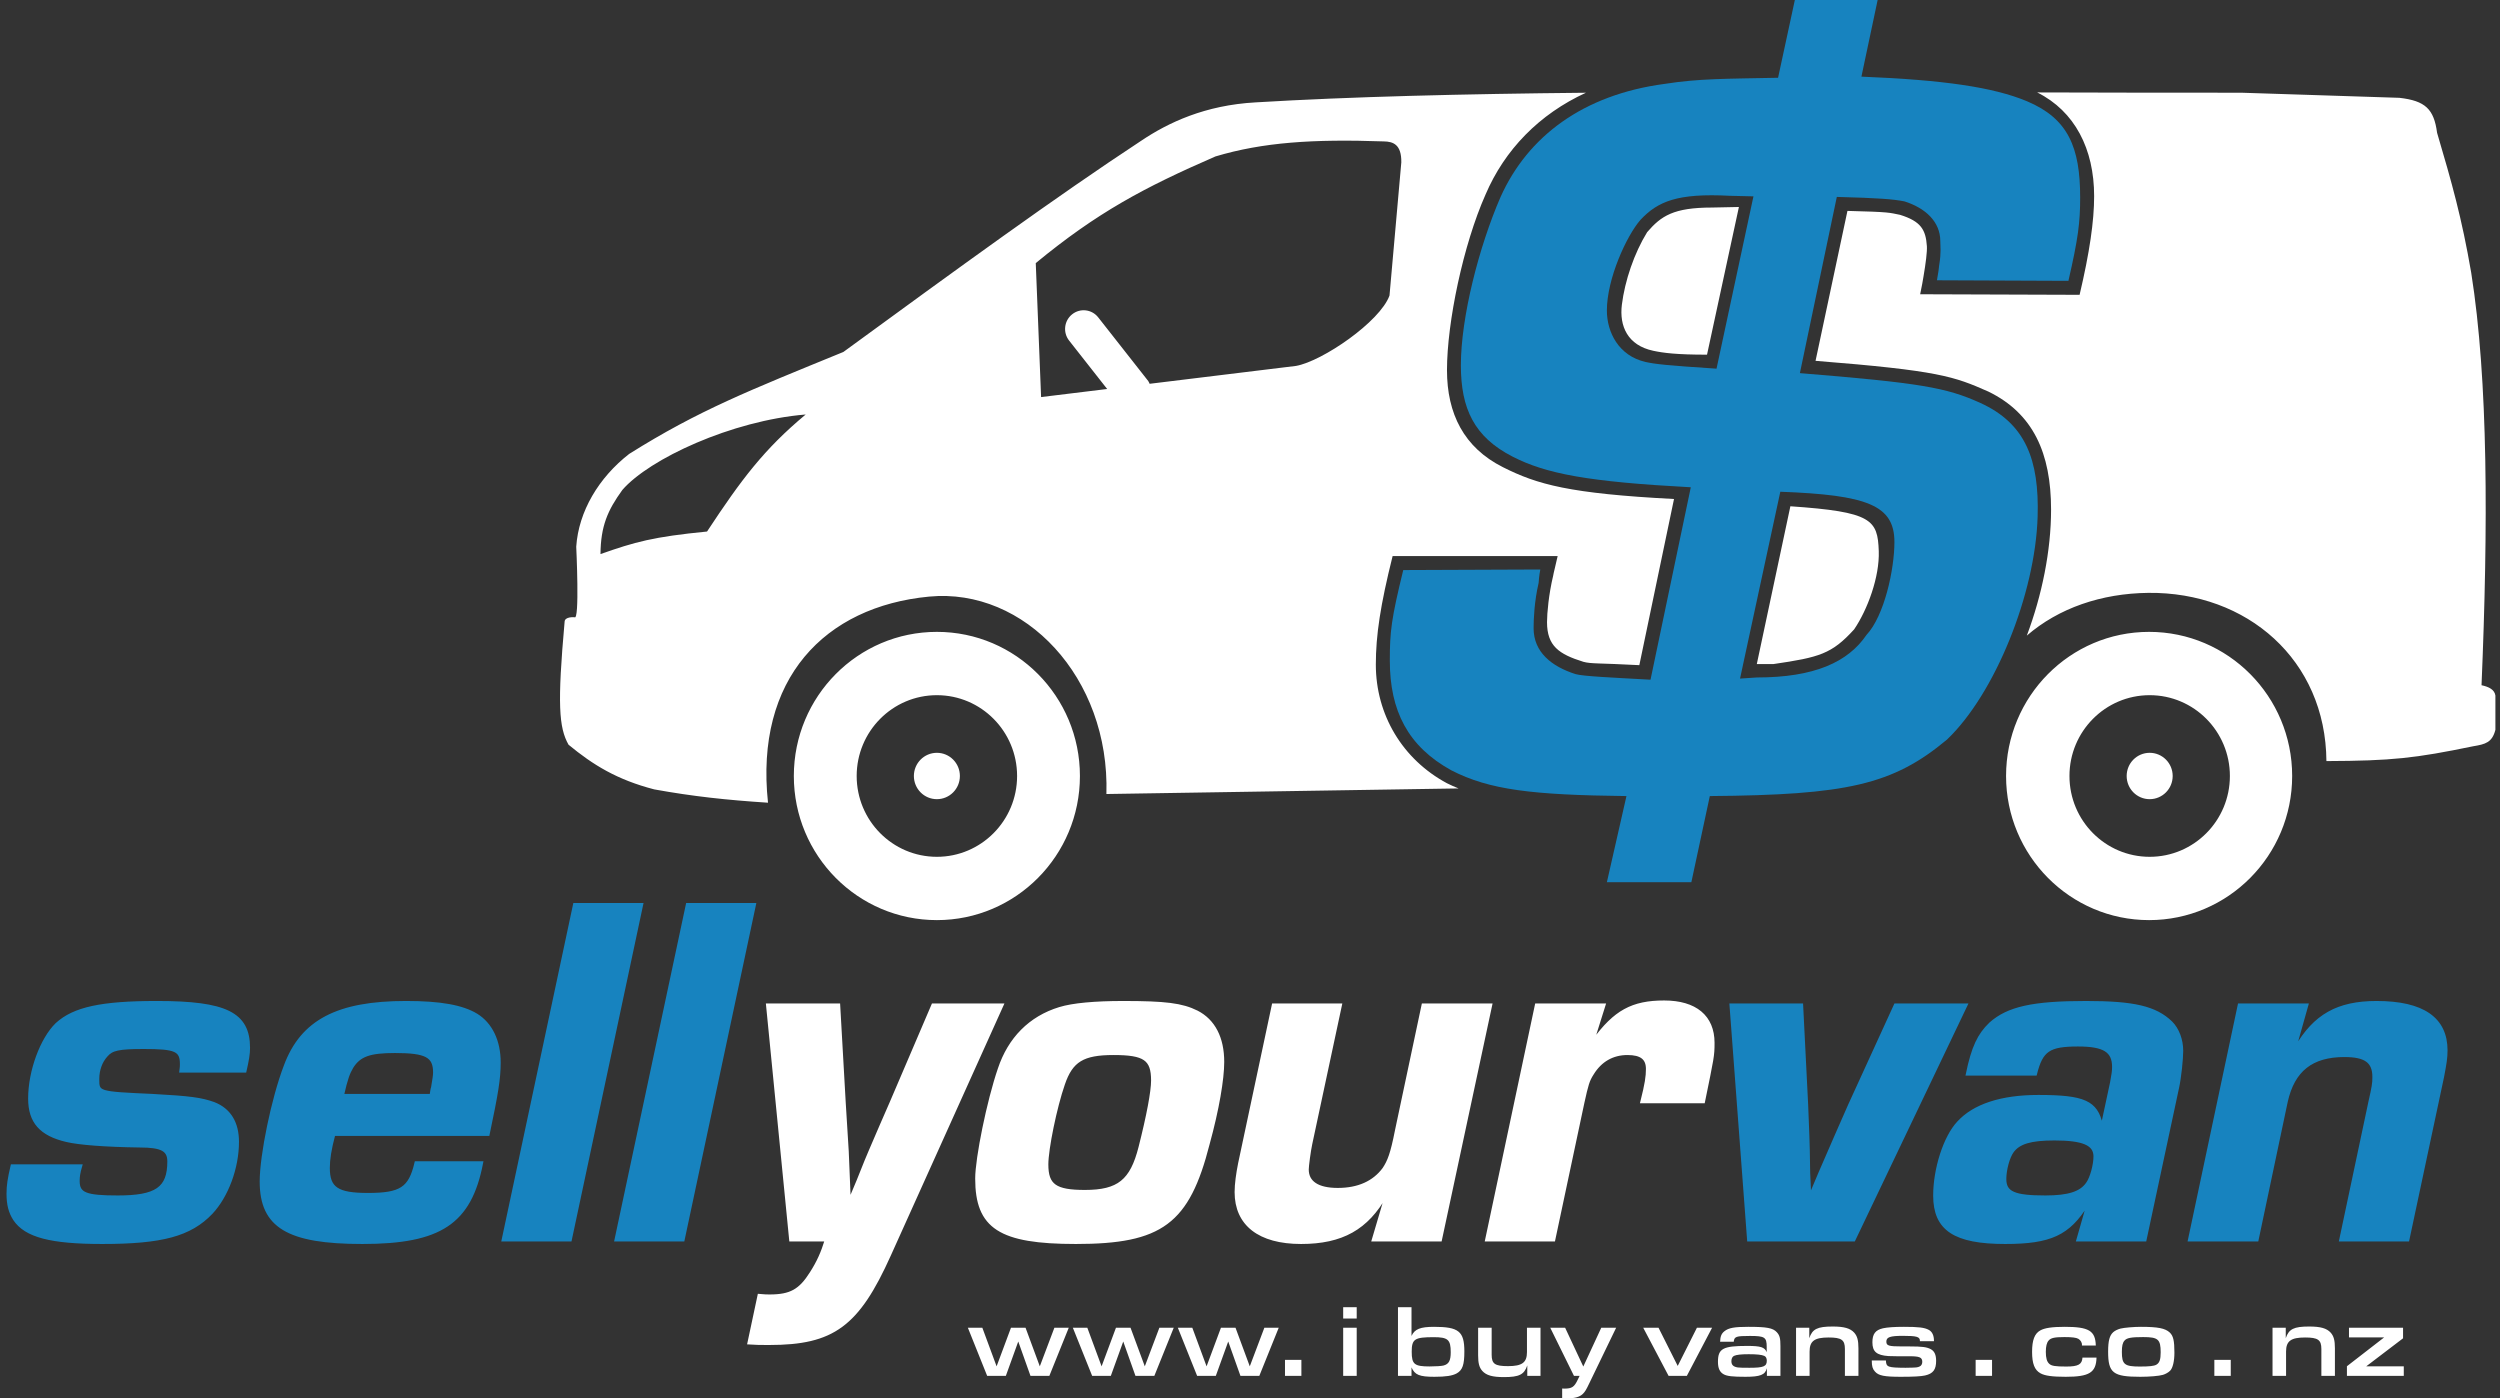
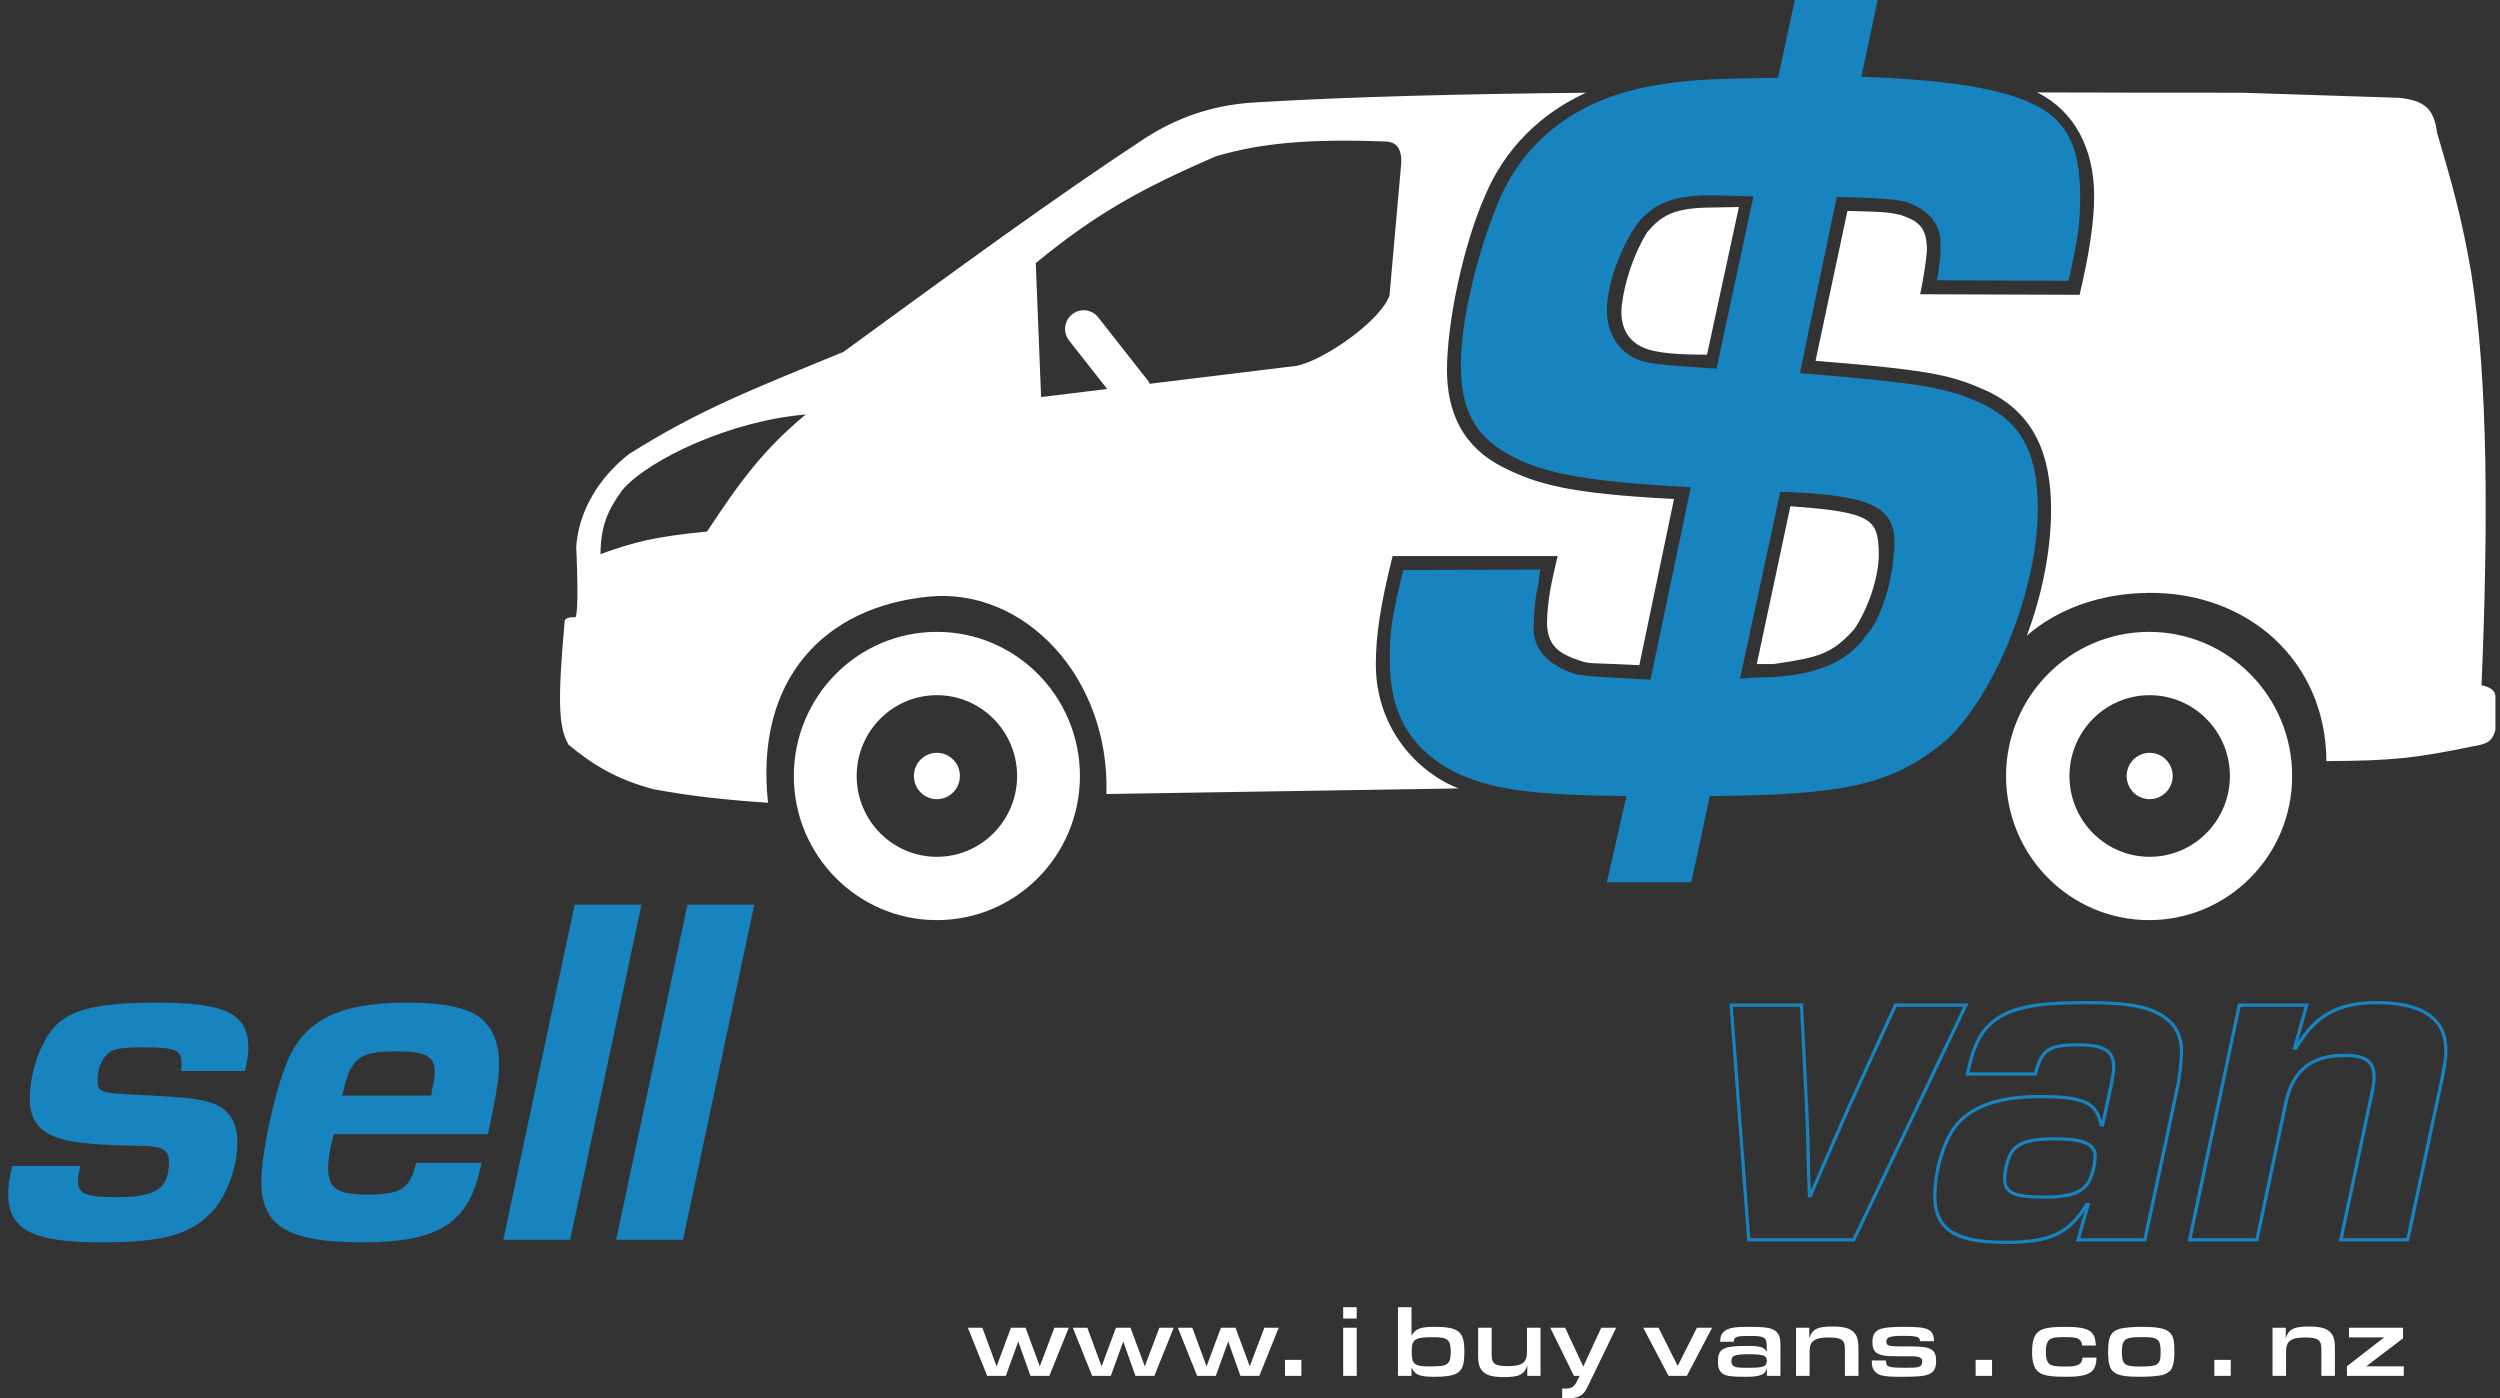
<svg xmlns="http://www.w3.org/2000/svg" width="379px" height="212px" viewBox="0 0 379 212" version="1.1">
  <rect x="0" y="0" width="379" height="212" fill="#333333" stroke="none" />
  <title>Logo Van</title>
  <g id="Page-1" stroke="none" stroke-width="1" fill="none" fill-rule="evenodd">
    <g id="Desktop-Wide" transform="translate(-1029, -466)">
      <g id="Logo-Van" transform="translate(1030, 466)">
        <path d="M145.729,201.287 L148.654,208.582 L151.486,208.582 L153.368,203.371 L155.22,208.582 L158.082,208.582 L161.023,201.287 L158.845,201.287 L156.635,207.137 L154.473,201.287 L152.263,201.287 L150.085,207.137 L147.923,201.287 L145.729,201.287 Z M161.645,201.287 L164.57,208.582 L167.401,208.582 L169.284,203.371 L171.135,208.582 L173.998,208.582 L176.938,201.287 L174.76,201.287 L172.551,207.137 L170.389,201.287 L168.179,201.287 L166.001,207.137 L163.839,201.287 L161.645,201.287 Z M177.561,201.287 L180.485,208.582 L183.317,208.582 L185.199,203.371 L187.051,208.582 L189.913,208.582 L192.854,201.287 L190.676,201.287 L188.467,207.137 L186.304,201.287 L184.095,201.287 L181.917,207.137 L179.754,201.287 L177.561,201.287 Z M193.804,208.582 L196.291,208.582 L196.291,206.157 L193.804,206.157 L193.804,208.582 Z M202.626,208.582 L204.677,208.582 L204.677,201.287 L202.626,201.287 L202.626,208.582 Z M202.626,199.885 L204.677,199.885 L204.677,198.176 L202.626,198.176 L202.626,199.885 Z M210.933,208.582 L212.985,208.582 L212.985,207.293 C213.483,208.427 214.167,208.722 216.455,208.722 C218.182,208.722 219.178,208.567 219.831,208.209 C220.717,207.712 220.997,206.919 220.997,204.88 C220.997,201.831 220.142,201.147 216.393,201.147 C214.307,201.147 213.467,201.489 212.985,202.531 L212.985,198.176 L210.933,198.176 L210.933,208.582 Z M216.346,202.716 C218.509,202.716 218.93,203.09 218.93,204.989 C218.93,206.28 218.649,206.795 217.84,207.013 C217.56,207.09 216.642,207.153 215.74,207.153 C213.42,207.153 213.016,206.826 213.016,204.927 C213.016,202.996 213.451,202.716 216.346,202.716 L216.346,202.716 Z M232.541,201.287 L230.488,201.287 L230.488,204.973 C230.488,206.561 229.757,207.106 227.61,207.106 C225.617,207.106 225.135,206.764 225.135,205.364 L225.135,201.287 L223.083,201.287 L223.083,205.457 C223.083,206.67 223.254,207.308 223.721,207.836 C224.326,208.505 225.26,208.768 226.987,208.768 C229.306,208.768 230.069,208.396 230.535,206.997 L230.535,208.582 L232.541,208.582 L232.541,201.287 Z M234.019,201.287 L237.613,208.582 L238.468,208.582 L238.188,209.159 C237.659,210.28 237.301,210.513 236.15,210.513 C236.041,210.513 235.979,210.513 235.824,210.498 L235.824,211.942 C236.182,211.973 236.368,211.989 236.679,211.989 C237.722,211.989 238.484,211.772 238.935,211.337 C239.277,211.01 239.464,210.7 239.931,209.719 L244.007,201.287 L241.751,201.287 L239.028,207.168 L236.275,201.287 L234.019,201.287 Z M248.114,201.287 L251.957,208.582 L254.726,208.582 L258.553,201.287 L256.251,201.287 L253.342,207.075 L250.432,201.287 L248.114,201.287 Z M261.836,203.402 C261.914,202.623 262.194,202.53 264.296,202.53 C266.536,202.53 266.832,202.718 266.832,204.197 L266.832,204.989 C266.52,204.228 265.929,204.041 263.859,204.041 C260.189,204.041 259.442,204.445 259.442,206.452 C259.442,207.417 259.706,208.007 260.297,208.334 C260.809,208.628 261.65,208.722 263.61,208.722 C265.867,208.722 266.598,208.427 266.862,207.417 L266.862,208.582 L268.915,208.582 L268.915,204.072 C268.915,202.889 268.806,202.452 268.371,201.971 C267.78,201.318 266.862,201.147 264.046,201.147 C261.93,201.147 261.058,201.303 260.422,201.815 C259.97,202.173 259.799,202.592 259.768,203.402 L261.836,203.402 Z M264.094,205.299 C265.338,205.299 266.069,205.377 266.458,205.549 C266.707,205.643 266.847,205.923 266.847,206.28 C266.847,207.153 266.349,207.355 264.218,207.355 C263.206,207.355 262.707,207.34 262.458,207.308 C261.759,207.199 261.479,206.919 261.479,206.343 C261.479,205.969 261.634,205.658 261.883,205.549 C262.256,205.377 262.941,205.299 264.094,205.299 L264.094,205.299 Z M271.281,208.582 L273.333,208.582 L273.333,204.896 C273.333,203.309 274.065,202.763 276.213,202.763 C278.173,202.763 278.687,203.122 278.687,204.506 L278.687,208.582 L280.739,208.582 L280.739,204.413 C280.739,203.2 280.568,202.562 280.101,202.033 C279.496,201.365 278.562,201.101 276.835,201.101 C274.516,201.101 273.754,201.473 273.287,202.873 L273.287,201.287 L271.281,201.287 L271.281,208.582 Z M290.059,203.324 L292.189,203.324 L292.189,203.278 C292.189,202.452 291.925,201.893 291.412,201.613 C290.76,201.257 289.888,201.147 287.631,201.147 C286.153,201.147 285.126,201.225 284.473,201.365 C283.307,201.629 282.856,202.235 282.856,203.495 C282.856,204.911 283.494,205.456 285.297,205.58 C285.702,205.596 287.445,205.627 288.161,205.611 C289.997,205.58 290.417,205.751 290.417,206.468 C290.417,206.764 290.277,207.028 290.059,207.137 C289.655,207.324 289.655,207.324 287.88,207.355 C285.235,207.34 284.955,207.246 284.909,206.328 L284.909,206.251 L282.763,206.251 L282.763,206.328 C282.763,207.106 282.887,207.542 283.245,207.929 C283.79,208.552 284.659,208.722 287.165,208.722 C289.079,208.722 290.215,208.66 290.837,208.521 C292.065,208.24 292.516,207.635 292.516,206.297 C292.516,205.409 292.267,204.849 291.738,204.554 C291.133,204.211 290.402,204.118 288.504,204.118 L287.367,204.118 C285.313,204.118 284.971,204.009 284.971,203.387 C284.971,202.716 285.531,202.514 287.475,202.514 C289.577,202.514 290.059,202.654 290.059,203.262 L290.059,203.324 Z M298.507,208.582 L300.994,208.582 L300.994,206.157 L298.507,206.157 L298.507,208.582 Z M314.701,205.815 C314.638,206.841 314.063,207.168 312.258,207.168 C310.578,207.168 310.002,207.075 309.66,206.748 C309.302,206.422 309.147,205.861 309.147,204.942 C309.147,204.102 309.286,203.558 309.566,203.231 C309.909,202.825 310.484,202.701 311.963,202.701 C313.114,202.701 313.752,202.779 314.078,202.965 C314.421,203.169 314.654,203.558 314.623,203.916 L314.623,203.978 L316.723,203.978 C316.661,201.738 315.665,201.147 312.009,201.147 C310.095,201.147 308.975,201.318 308.308,201.691 C307.437,202.173 307.064,203.169 307.064,204.942 C307.064,206.733 307.437,207.696 308.338,208.194 C309.006,208.567 310.127,208.722 312.165,208.722 C315.727,208.722 316.77,208.085 316.832,205.815 L314.701,205.815 Z M323.554,201.147 C322.512,201.147 321.017,201.272 320.473,201.412 C320.053,201.521 319.634,201.722 319.369,201.955 C318.81,202.453 318.592,203.262 318.592,204.911 C318.592,208.147 319.338,208.722 323.476,208.722 C324.876,208.722 326.325,208.598 326.899,208.427 C327.273,208.318 327.724,208.069 327.988,207.805 C328.392,207.402 328.641,206.359 328.641,205.067 C328.641,203.231 328.469,202.515 327.926,202.002 C327.241,201.365 326.122,201.147 323.554,201.147 L323.554,201.147 Z M323.912,202.701 C326.169,202.701 326.558,203.043 326.558,205.005 C326.558,206.11 326.387,206.608 325.904,206.888 C325.546,207.09 324.861,207.168 323.383,207.168 C321.079,207.168 320.675,206.841 320.675,204.958 C320.675,204.04 320.784,203.558 321.079,203.231 C321.421,202.825 322.09,202.701 323.912,202.701 L323.912,202.701 Z M334.695,208.582 L337.182,208.582 L337.182,206.157 L334.695,206.157 L334.695,208.582 Z M343.515,208.582 L345.567,208.582 L345.567,204.896 C345.567,203.309 346.298,202.763 348.446,202.763 C350.407,202.763 350.92,203.122 350.92,204.506 L350.92,208.582 L352.973,208.582 L352.973,204.413 C352.973,203.2 352.802,202.562 352.335,202.033 C351.729,201.365 350.796,201.101 349.069,201.101 C346.749,201.101 345.987,201.473 345.521,202.873 L345.521,201.287 L343.515,201.287 L343.515,208.582 Z M354.794,208.582 L363.413,208.582 L363.413,207.137 L357.719,207.137 L363.303,202.887 L363.303,201.287 L355.106,201.287 L355.106,202.748 L360.44,202.748 L354.794,207.121 L354.794,208.582 Z" id="Fill-1" fill="#FFFFFF" />
-         <path d="M297.02,152.38 L286.354,152.38 L279.421,167.54 C277.745,171.274 277.364,172.264 274.926,177.825 L273.479,181.254 L273.326,181.254 L273.174,177.825 C273.098,172.112 273.021,171.807 272.869,167.54 L272.107,152.38 L261.441,152.38 L264.108,187.958 L280.031,187.958 L297.02,152.38 Z M307.556,162.816 C308.47,159.16 309.612,158.398 314.031,158.398 C317.993,158.398 319.441,159.313 319.441,161.75 C319.441,162.436 319.364,162.816 319.136,164.113 L317.764,170.512 L317.536,170.512 C316.773,167.083 314.946,166.245 308.013,166.245 C302.375,166.245 298.261,167.617 295.899,170.207 C293.842,172.416 292.319,177.216 292.319,181.254 C292.319,186.358 295.366,188.339 302.984,188.339 C309.84,188.339 312.584,187.043 315.326,182.625 L315.555,182.625 L314.031,187.958 L324.164,187.958 L329.116,164.797 C329.421,163.427 329.726,160.532 329.726,159.313 C329.726,157.637 329.116,156.037 328.126,155.046 C325.764,152.76 322.488,151.999 315.25,151.999 C307.174,151.999 303.442,152.837 300.775,155.198 C299.023,156.874 298.109,158.779 297.271,162.816 L307.556,162.816 Z M310.451,172.644 C314.793,172.644 316.621,173.407 316.621,175.31 C316.621,176.607 316.089,178.587 315.478,179.425 C314.489,180.873 312.584,181.482 309.079,181.482 C304.356,181.482 302.908,180.873 302.908,178.74 C302.908,177.293 303.442,175.387 304.051,174.549 C305.042,173.178 306.87,172.644 310.451,172.644 L310.451,172.644 Z M338.486,152.38 L330.944,187.958 L341.152,187.958 L345.571,167.007 C346.637,162.207 349.457,159.998 354.409,159.998 C357.608,159.998 358.903,160.913 358.903,163.274 C358.903,164.265 358.827,164.722 358.294,167.083 L353.875,187.958 L364.008,187.958 L369.264,163.274 C369.645,161.293 369.798,160.379 369.798,159.236 C369.798,154.437 366.293,151.999 359.285,151.999 C353.418,151.999 349.914,153.98 347.094,158.855 L346.866,158.855 L348.694,152.38 L338.486,152.38 Z" id="Fill-4" fill="#1783BF" />
        <path d="M297.02,152.38 L286.354,152.38 L279.421,167.54 C277.745,171.274 277.364,172.264 274.926,177.825 L273.479,181.254 L273.326,181.254 L273.174,177.825 C273.098,172.112 273.021,171.807 272.869,167.54 L272.107,152.38 L261.441,152.38 L264.108,187.958 L280.031,187.958 L297.02,152.38 Z M307.556,162.816 C308.47,159.16 309.612,158.398 314.031,158.398 C317.993,158.398 319.441,159.313 319.441,161.75 C319.441,162.436 319.364,162.816 319.136,164.113 L317.764,170.512 L317.536,170.512 C316.773,167.083 314.946,166.245 308.013,166.245 C302.375,166.245 298.261,167.617 295.899,170.207 C293.842,172.416 292.319,177.216 292.319,181.254 C292.319,186.358 295.366,188.339 302.984,188.339 C309.84,188.339 312.584,187.043 315.326,182.625 L315.555,182.625 L314.031,187.958 L324.164,187.958 L329.116,164.797 C329.421,163.427 329.726,160.532 329.726,159.313 C329.726,157.637 329.116,156.037 328.126,155.046 C325.764,152.76 322.488,151.999 315.25,151.999 C307.174,151.999 303.442,152.837 300.775,155.198 C299.023,156.874 298.109,158.779 297.271,162.816 L307.556,162.816 Z M310.451,172.644 C314.793,172.644 316.621,173.407 316.621,175.31 C316.621,176.607 316.089,178.587 315.478,179.425 C314.489,180.873 312.584,181.482 309.079,181.482 C304.356,181.482 302.908,180.873 302.908,178.74 C302.908,177.293 303.442,175.387 304.051,174.549 C305.042,173.178 306.87,172.644 310.451,172.644 Z M338.486,152.38 L330.944,187.958 L341.152,187.958 L345.571,167.007 C346.637,162.207 349.457,159.998 354.409,159.998 C357.608,159.998 358.903,160.913 358.903,163.274 C358.903,164.265 358.827,164.722 358.294,167.083 L353.875,187.958 L364.008,187.958 L369.264,163.274 C369.645,161.293 369.798,160.379 369.798,159.236 C369.798,154.437 366.293,151.999 359.285,151.999 C353.418,151.999 349.914,153.98 347.094,158.855 L346.866,158.855 L348.694,152.38 L338.486,152.38 Z" id="Stroke-6" stroke="#1783BF" stroke-width="0.5" />
-         <path d="M150.884,152.38 L140.447,152.38 L134.123,167.16 C133.057,169.597 131.991,172.035 130.923,174.549 L130.314,175.996 C129.552,177.978 128.714,179.959 127.876,181.94 L127.725,181.94 L127.571,178.206 L127.42,174.549 L126.962,167.16 L126.125,152.38 L115.382,152.38 L118.887,187.958 L124.296,187.958 C123.687,189.939 123.076,191.31 122.01,192.986 C120.334,195.652 118.887,196.491 115.687,196.491 C115.458,196.491 114.773,196.491 114.087,196.414 L112.563,203.576 C113.63,203.652 114.316,203.652 115.611,203.652 C125.286,203.652 129.02,200.909 133.818,190.244 L150.884,152.38 Z M169.259,151.999 C164.993,151.999 161.641,152.303 159.66,152.913 C155.165,154.284 152.042,157.484 150.518,162.055 C148.841,166.931 147.089,175.616 147.089,178.663 C147.089,186.053 150.593,188.339 162.098,188.339 C175.049,188.339 179.087,185.367 182.134,173.407 C183.582,168.149 184.343,163.579 184.343,160.988 C184.343,157.332 182.972,154.741 180.458,153.446 C178.173,152.303 175.658,151.999 169.259,151.999 L169.259,151.999 Z M167.811,159.693 C172.535,159.693 173.754,160.532 173.754,163.807 C173.754,165.483 173.068,169.14 171.849,173.94 C170.554,179.045 168.573,180.645 163.469,180.645 C158.974,180.645 157.679,179.73 157.679,176.53 C157.679,174.169 158.974,167.845 160.192,164.341 C161.412,160.76 163.164,159.693 167.811,159.693 L167.811,159.693 Z M224.964,152.38 L214.756,152.38 L210.718,171.426 C210.033,174.93 209.575,176.073 208.813,177.216 C207.289,179.273 204.928,180.34 201.805,180.34 C198.757,180.34 197.157,179.273 197.157,177.293 C197.157,176.759 197.462,174.473 197.69,173.407 L202.186,152.38 L192.053,152.38 L186.948,176.378 C186.643,177.902 186.416,179.502 186.416,180.72 C186.416,185.595 189.92,188.339 196.244,188.339 C202.414,188.339 206.223,186.206 209.042,181.177 L209.195,181.254 L207.213,187.958 L217.346,187.958 L224.964,152.38 Z M231.936,152.38 L224.393,187.958 L234.526,187.958 L238.944,167.16 C239.554,164.416 239.706,163.807 240.392,162.741 C241.61,160.76 243.439,159.693 245.725,159.693 C247.857,159.693 248.772,160.455 248.772,162.055 C248.772,163.198 248.62,164.265 247.934,167.007 L257.228,167.007 C258.6,160.303 258.676,160.075 258.676,158.093 C258.676,154.132 256.009,151.922 251.286,151.922 C246.487,151.922 243.82,153.371 240.62,157.789 L240.467,157.713 L242.144,152.38 L231.936,152.38 Z" id="Fill-8" fill="#FFFFFF" />
-         <path d="M150.884,152.38 L140.447,152.38 L134.123,167.16 C133.057,169.597 131.991,172.035 130.923,174.549 L130.314,175.996 C129.552,177.978 128.714,179.959 127.876,181.94 L127.725,181.94 L127.571,178.206 L127.42,174.549 L126.962,167.16 L126.125,152.38 L115.382,152.38 L118.887,187.958 L124.296,187.958 C123.687,189.939 123.076,191.31 122.01,192.986 C120.334,195.652 118.887,196.491 115.687,196.491 C115.458,196.491 114.773,196.491 114.087,196.414 L112.563,203.576 C113.63,203.652 114.316,203.652 115.611,203.652 C125.286,203.652 129.02,200.909 133.818,190.244 L150.884,152.38 Z M169.259,151.999 C164.993,151.999 161.641,152.303 159.66,152.913 C155.165,154.284 152.042,157.484 150.518,162.055 C148.841,166.931 147.089,175.616 147.089,178.663 C147.089,186.053 150.593,188.339 162.098,188.339 C175.049,188.339 179.087,185.367 182.134,173.407 C183.582,168.149 184.343,163.579 184.343,160.988 C184.343,157.332 182.972,154.741 180.458,153.446 C178.173,152.303 175.658,151.999 169.259,151.999 Z M167.811,159.693 C172.535,159.693 173.754,160.532 173.754,163.807 C173.754,165.483 173.068,169.14 171.849,173.94 C170.554,179.045 168.573,180.645 163.469,180.645 C158.974,180.645 157.679,179.73 157.679,176.53 C157.679,174.169 158.974,167.845 160.192,164.341 C161.412,160.76 163.164,159.693 167.811,159.693 Z M224.964,152.38 L214.756,152.38 L210.718,171.426 C210.033,174.93 209.575,176.073 208.813,177.216 C207.289,179.273 204.928,180.34 201.805,180.34 C198.757,180.34 197.157,179.273 197.157,177.293 C197.157,176.759 197.462,174.473 197.69,173.407 L202.186,152.38 L192.053,152.38 L186.948,176.378 C186.643,177.902 186.416,179.502 186.416,180.72 C186.416,185.595 189.92,188.339 196.244,188.339 C202.414,188.339 206.223,186.206 209.042,181.177 L209.195,181.254 L207.213,187.958 L217.346,187.958 L224.964,152.38 Z M231.936,152.38 L224.393,187.958 L234.526,187.958 L238.944,167.16 C239.554,164.416 239.706,163.807 240.392,162.741 C241.61,160.76 243.439,159.693 245.725,159.693 C247.857,159.693 248.772,160.455 248.772,162.055 C248.772,163.198 248.62,164.265 247.934,167.007 L257.228,167.007 C258.6,160.303 258.676,160.075 258.676,158.093 C258.676,154.132 256.009,151.922 251.286,151.922 C246.487,151.922 243.82,153.371 240.62,157.789 L240.467,157.713 L242.144,152.38 L231.936,152.38 Z" id="Stroke-10" stroke="#FFFFFF" stroke-width="0.5" />
        <path d="M36.122,162.36 C36.502,160.683 36.656,159.77 36.656,158.856 C36.656,153.675 33.227,151.998 22.79,151.998 C14.332,151.998 10.219,152.913 7.628,155.275 C5.343,157.484 3.515,162.36 3.515,166.55 C3.515,170.055 5.19,171.959 9.076,172.873 C10.98,173.33 14.943,173.636 20.199,173.711 C23.551,173.711 24.617,174.321 24.617,176.074 C24.617,180.187 22.713,181.482 16.847,181.482 C11.971,181.482 10.828,181.026 10.828,179.044 C10.828,178.358 10.905,177.825 11.209,176.759 L0.848,176.759 C0.391,178.74 0.238,179.73 0.238,180.949 C0.238,182.624 0.543,183.768 1.229,184.834 C2.906,187.348 6.715,188.339 14.486,188.339 C23.551,188.339 27.817,187.196 31.017,183.844 C33.379,181.33 34.979,177.063 34.979,173.102 C34.979,170.207 33.761,168.226 31.398,167.312 C29.494,166.626 27.741,166.398 22.18,166.093 C13.8,165.712 13.8,165.712 13.8,163.579 C13.8,162.208 14.257,160.912 15.095,159.999 C15.932,159.008 17,158.779 20.808,158.779 C25.608,158.779 26.522,159.16 26.522,161.294 C26.522,161.522 26.522,161.826 26.446,162.36 L36.122,162.36 Z M62.084,176.302 C61.17,180.187 59.8,181.101 54.771,181.101 C50.124,181.101 48.752,180.187 48.752,177.063 C48.752,175.768 48.981,174.245 49.59,171.959 L72.979,171.959 C74.274,165.788 74.655,163.579 74.655,161.065 C74.655,157.865 73.437,155.275 71.227,153.903 C69.093,152.608 65.818,151.998 60.561,151.998 C50.201,151.998 44.791,154.818 42.276,161.597 C40.373,166.55 38.619,175.159 38.619,179.121 C38.619,185.901 42.657,188.339 53.933,188.339 C65.742,188.339 70.236,185.368 71.989,176.302 L62.084,176.302 Z M50.886,166.093 C51.495,163.426 51.799,162.665 52.333,161.751 C53.476,159.922 55.076,159.388 58.885,159.388 C63.609,159.388 64.904,160.074 64.904,162.588 C64.904,162.969 64.827,163.579 64.598,164.874 C64.523,165.026 64.446,165.56 64.37,166.093 L50.886,166.093 Z M96.253,137.143 L86.12,137.143 L75.301,187.958 L85.434,187.958 L96.253,137.143 Z M113.355,137.143 L103.223,137.143 L92.405,187.958 L102.538,187.958 L113.355,137.143 Z" id="Fill-12" fill="#1783BF" />
-         <path d="M36.122,162.36 C36.502,160.683 36.656,159.77 36.656,158.856 C36.656,153.675 33.227,151.998 22.79,151.998 C14.332,151.998 10.219,152.913 7.628,155.275 C5.343,157.484 3.515,162.36 3.515,166.55 C3.515,170.055 5.19,171.959 9.076,172.873 C10.98,173.33 14.943,173.636 20.199,173.711 C23.551,173.711 24.617,174.321 24.617,176.074 C24.617,180.187 22.713,181.482 16.847,181.482 C11.971,181.482 10.828,181.026 10.828,179.044 C10.828,178.358 10.905,177.825 11.209,176.759 L0.848,176.759 C0.391,178.74 0.238,179.73 0.238,180.949 C0.238,182.624 0.543,183.768 1.229,184.834 C2.906,187.348 6.715,188.339 14.486,188.339 C23.551,188.339 27.817,187.196 31.017,183.844 C33.379,181.33 34.979,177.063 34.979,173.102 C34.979,170.207 33.761,168.226 31.398,167.312 C29.494,166.626 27.741,166.398 22.18,166.093 C13.8,165.712 13.8,165.712 13.8,163.579 C13.8,162.208 14.257,160.912 15.095,159.999 C15.932,159.008 17,158.779 20.808,158.779 C25.608,158.779 26.522,159.16 26.522,161.294 C26.522,161.522 26.522,161.826 26.446,162.36 L36.122,162.36 Z M62.084,176.302 C61.17,180.187 59.8,181.101 54.771,181.101 C50.124,181.101 48.752,180.187 48.752,177.063 C48.752,175.768 48.981,174.245 49.59,171.959 L72.979,171.959 C74.274,165.788 74.655,163.579 74.655,161.065 C74.655,157.865 73.437,155.275 71.227,153.903 C69.093,152.608 65.818,151.998 60.561,151.998 C50.201,151.998 44.791,154.818 42.276,161.597 C40.373,166.55 38.619,175.159 38.619,179.121 C38.619,185.901 42.657,188.339 53.933,188.339 C65.742,188.339 70.236,185.368 71.989,176.302 L62.084,176.302 Z M50.886,166.093 C51.495,163.426 51.799,162.665 52.333,161.751 C53.476,159.922 55.076,159.388 58.885,159.388 C63.609,159.388 64.904,160.074 64.904,162.588 C64.904,162.969 64.827,163.579 64.598,164.874 C64.523,165.026 64.446,165.56 64.37,166.093 L50.886,166.093 Z M96.253,137.143 L86.12,137.143 L75.301,187.958 L85.434,187.958 L96.253,137.143 Z M113.355,137.143 L103.223,137.143 L92.405,187.958 L102.538,187.958 L113.355,137.143 Z" id="Stroke-14" stroke="#1783BF" stroke-width="0.5" />
        <path d="M377.303,110.638 L377.303,105.448 C377.176,104.558 376.338,104.121 375.2,103.881 C376.21,79.832 376.227,57.667 373.635,41.343 C372.214,33.06 370.694,27.682 368.461,20.127 C367.985,16.537 366.685,15.279 362.747,14.829 L338.776,14.055 C328.596,14.066 318.225,14.04 307.841,14.012 C313.537,16.859 316.471,22.583 316.471,29.733 C316.471,33.525 315.785,38.264 314.267,44.694 L290.096,44.609 C290.265,43.786 290.605,42.061 290.605,41.896 C290.942,39.917 291.171,38.138 291.115,37.316 C290.945,34.857 290.246,33.556 287.044,32.568 C285.357,32.237 285.646,32.138 279.072,31.973 L274.237,54.703 C292.948,56.187 295.217,57.058 300.444,59.366 C307.228,62.674 309.942,68.687 309.942,77.262 C309.942,83.5 308.554,90.265 306.267,96.358 C311.093,92.188 317.557,89.959 324.681,89.879 C339.649,89.715 351.574,100.032 351.685,115.38 C361.629,115.341 365.114,114.954 373.944,113.131 C375.807,112.825 376.811,112.556 377.303,110.638 L377.303,110.638 Z M239.427,14.059 C220.791,14.243 203.653,14.657 189.356,15.52 C181.707,15.943 176.12,18.568 171.954,21.373 C159.164,29.782 144.243,40.662 126.856,53.357 C112.718,59.149 104.952,62.174 94.382,68.815 C89.763,72.412 86.715,77.529 86.357,82.879 C86.357,82.879 86.901,94.281 86.087,93.571 C86.087,93.571 84.593,93.443 84.593,94.281 C83.485,106.696 83.716,110.297 85.189,112.897 C88.889,115.953 92.525,118.203 98.181,119.671 C104.072,120.739 109.135,121.28 115.43,121.691 C113.412,102.889 124.033,91.955 139.858,90.444 C154.342,89.061 167.265,102.712 166.731,120.373 L220.116,119.526 C219.527,119.289 218.941,119.032 218.347,118.733 C211.605,115.105 207.576,108.339 207.576,100.754 C207.576,96.302 208.267,91.721 210.121,84.301 L235.14,84.301 C234.972,85.125 234.462,87.104 234.462,87.269 C233.787,90.071 233.528,92.989 233.528,94.308 C233.528,97.936 235.333,99.175 239.041,100.33 C240.221,100.659 241.453,100.509 247.522,100.839 L252.78,75.649 C236.934,74.826 232.055,73.455 226.829,70.816 C220.929,67.848 218.363,62.71 218.363,56.115 C218.363,48.859 220.828,37.099 224.199,29.513 C227.095,22.718 232.332,17.312 239.427,14.059 L239.427,14.059 Z M121.144,62.837 C114.836,68.086 111.385,72.691 106.187,80.58 C98.018,81.382 95.269,82.154 90.034,83.999 C90.073,79.785 91.09,77.398 93.353,74.271 C97.428,69.568 109.917,63.76 121.144,62.837 L121.144,62.837 Z M211.439,24.614 L209.649,44.804 C208.212,48.777 199.482,54.751 195.491,55.47 L173.283,58.183 C173.208,58.042 173.17,57.887 173.068,57.759 L165.489,48.112 C164.523,46.884 162.753,46.674 161.537,47.649 C160.318,48.618 160.109,50.402 161.078,51.633 L166.845,58.971 L156.83,60.196 L156.021,39.885 C165.338,32.212 172.41,28.441 183.256,23.718 C190.447,21.563 198.08,21.063 208.792,21.438 C210.178,21.462 211.479,21.875 211.439,24.614 L211.439,24.614 Z M119.345,117.64 C119.345,129.705 129.057,139.489 141.032,139.489 C153.005,139.489 162.717,129.705 162.717,117.64 C162.717,105.577 153.009,95.791 141.032,95.791 C129.053,95.791 119.345,105.577 119.345,117.64 L119.345,117.64 Z M128.872,117.64 C128.872,110.875 134.316,105.389 141.032,105.389 C147.747,105.389 153.191,110.877 153.191,117.64 C153.191,124.406 147.747,129.892 141.032,129.892 C134.312,129.892 128.872,124.406 128.872,117.64 L128.872,117.64 Z M137.544,117.64 C137.544,119.585 139.105,121.155 141.032,121.155 C142.959,121.155 144.519,119.581 144.519,117.64 C144.519,115.699 142.959,114.126 141.032,114.126 C139.105,114.126 137.544,115.699 137.544,117.64 L137.544,117.64 Z M270.421,76.751 L265.332,100.669 L267.876,100.669 C274.83,99.651 276.696,99.142 280.089,95.411 C282.111,92.442 283.961,87.451 283.821,83.537 C283.651,78.788 282.804,77.599 270.421,76.751 L270.421,76.751 Z M258.547,31.464 C252.695,31.464 250.83,32.736 248.709,35.195 C246.742,38.385 245.33,42.552 244.876,46.188 C244.469,49.444 245.748,52.351 249.626,53.176 C251.142,53.505 253.154,53.769 257.784,53.769 L262.618,31.379 L258.547,31.464 Z M303.119,117.64 C303.119,129.705 312.831,139.489 324.806,139.489 C336.779,139.489 346.492,129.705 346.492,117.64 C346.492,105.577 336.783,95.791 324.806,95.791 C312.827,95.791 303.119,105.577 303.119,117.64 L303.119,117.64 Z M312.73,117.64 C312.73,110.875 318.175,105.389 324.891,105.389 C331.606,105.389 337.051,110.877 337.051,117.64 C337.051,124.406 331.606,129.892 324.891,129.892 C318.171,129.892 312.73,124.406 312.73,117.64 L312.73,117.64 Z M321.402,117.64 C321.402,119.585 322.964,121.155 324.891,121.155 C326.817,121.155 328.379,119.581 328.379,117.64 C328.379,115.699 326.817,114.126 324.891,114.126 C322.96,114.126 321.402,115.699 321.402,117.64 L321.402,117.64 Z" id="Fill-16" fill="#FFFFFF" />
        <path d="M277.46,29.853 C283.885,30.018 286.074,30.202 287.722,30.532 C290.853,31.52 293.149,33.587 293.149,36.552 C293.149,37.377 293.31,38.223 292.981,40.2 C292.981,40.364 292.806,41.666 292.641,42.49 L312.572,42.575 C314.054,36.149 314.352,33.727 314.352,29.938 C314.352,22.359 312.556,17.987 306.295,15.351 C301.188,13.209 293.549,12.113 281.191,11.619 L283.651,9.50697e-05 L271.099,9.50697e-05 L268.555,11.789 C260.481,11.953 256.611,11.898 251.338,12.721 C238.982,14.369 230.601,20.693 226.489,29.853 C223.194,37.432 220.468,48.131 220.468,55.381 C220.468,61.971 222.503,66.239 228.271,69.205 C233.378,71.841 239.836,73.045 255.325,73.87 L249.219,103.043 C243.287,102.714 239.007,102.525 237.854,102.196 C234.229,101.042 231.494,98.866 231.494,95.241 C231.494,93.922 231.598,91.172 232.256,88.372 C232.256,88.207 232.346,87.16 232.511,86.336 L211.733,86.421 C209.92,93.835 209.697,95.712 209.697,100.16 C209.697,107.739 212.436,113.158 219.026,116.783 C224.793,119.748 231.237,120.519 245.571,120.684 L242.603,133.745 L255.409,133.745 L258.208,120.684 C278.969,120.519 285.941,118.987 294.168,112.118 C301.417,105.199 307.567,90.068 307.906,78.28 C308.153,69.715 306.091,64.194 299.171,61.063 C294.064,58.756 290.152,58.051 271.863,56.568 L277.46,29.853 Z M264.823,29.768 L259.226,55.89 C251.647,55.395 249.938,55.201 248.455,54.872 C244.384,53.939 242.603,50.364 242.603,47.07 C242.603,42.291 245.55,35.802 247.692,33.331 C250.328,30.529 253.289,29.259 261.262,29.683 L264.823,29.768 Z M262.788,102.874 L268.895,74.547 C282.076,75.041 286.195,76.578 286.195,82.18 C286.195,86.299 284.669,93.376 281.955,96.259 C279.153,100.378 274.065,102.704 265.332,102.704 L262.788,102.874 Z" id="Fill-19" fill="#1783BF" />
      </g>
    </g>
  </g>
</svg>